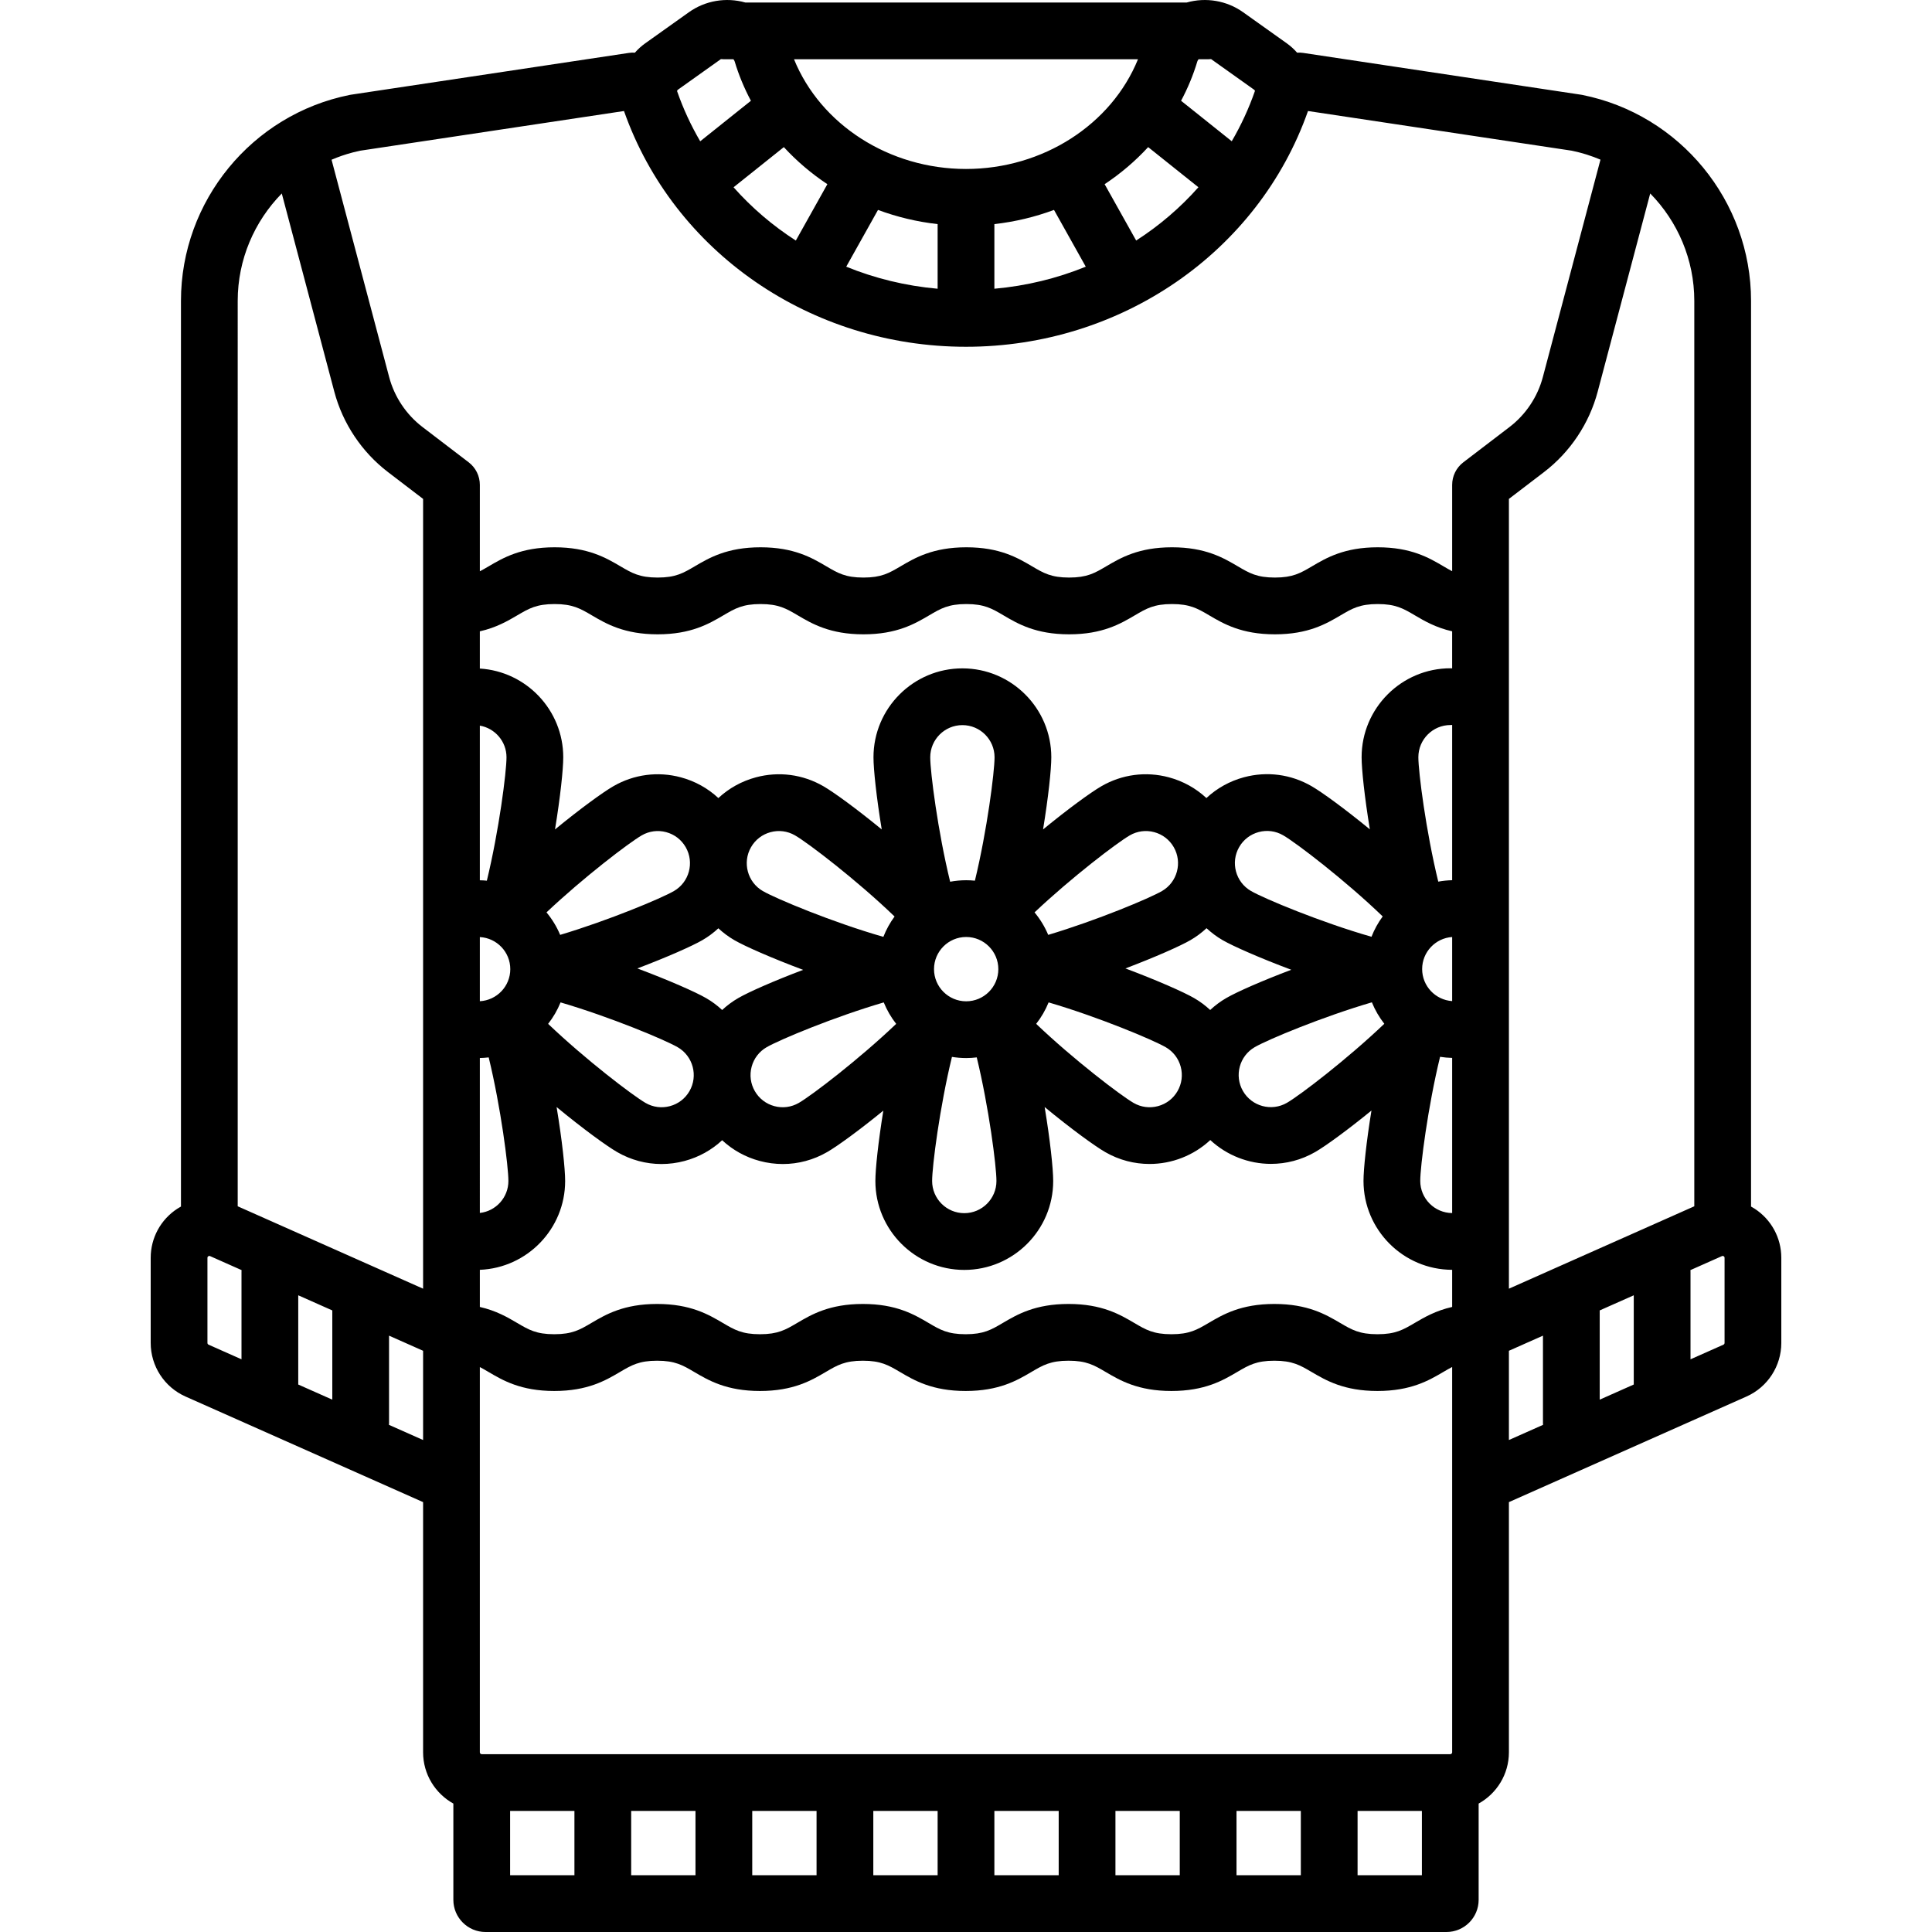
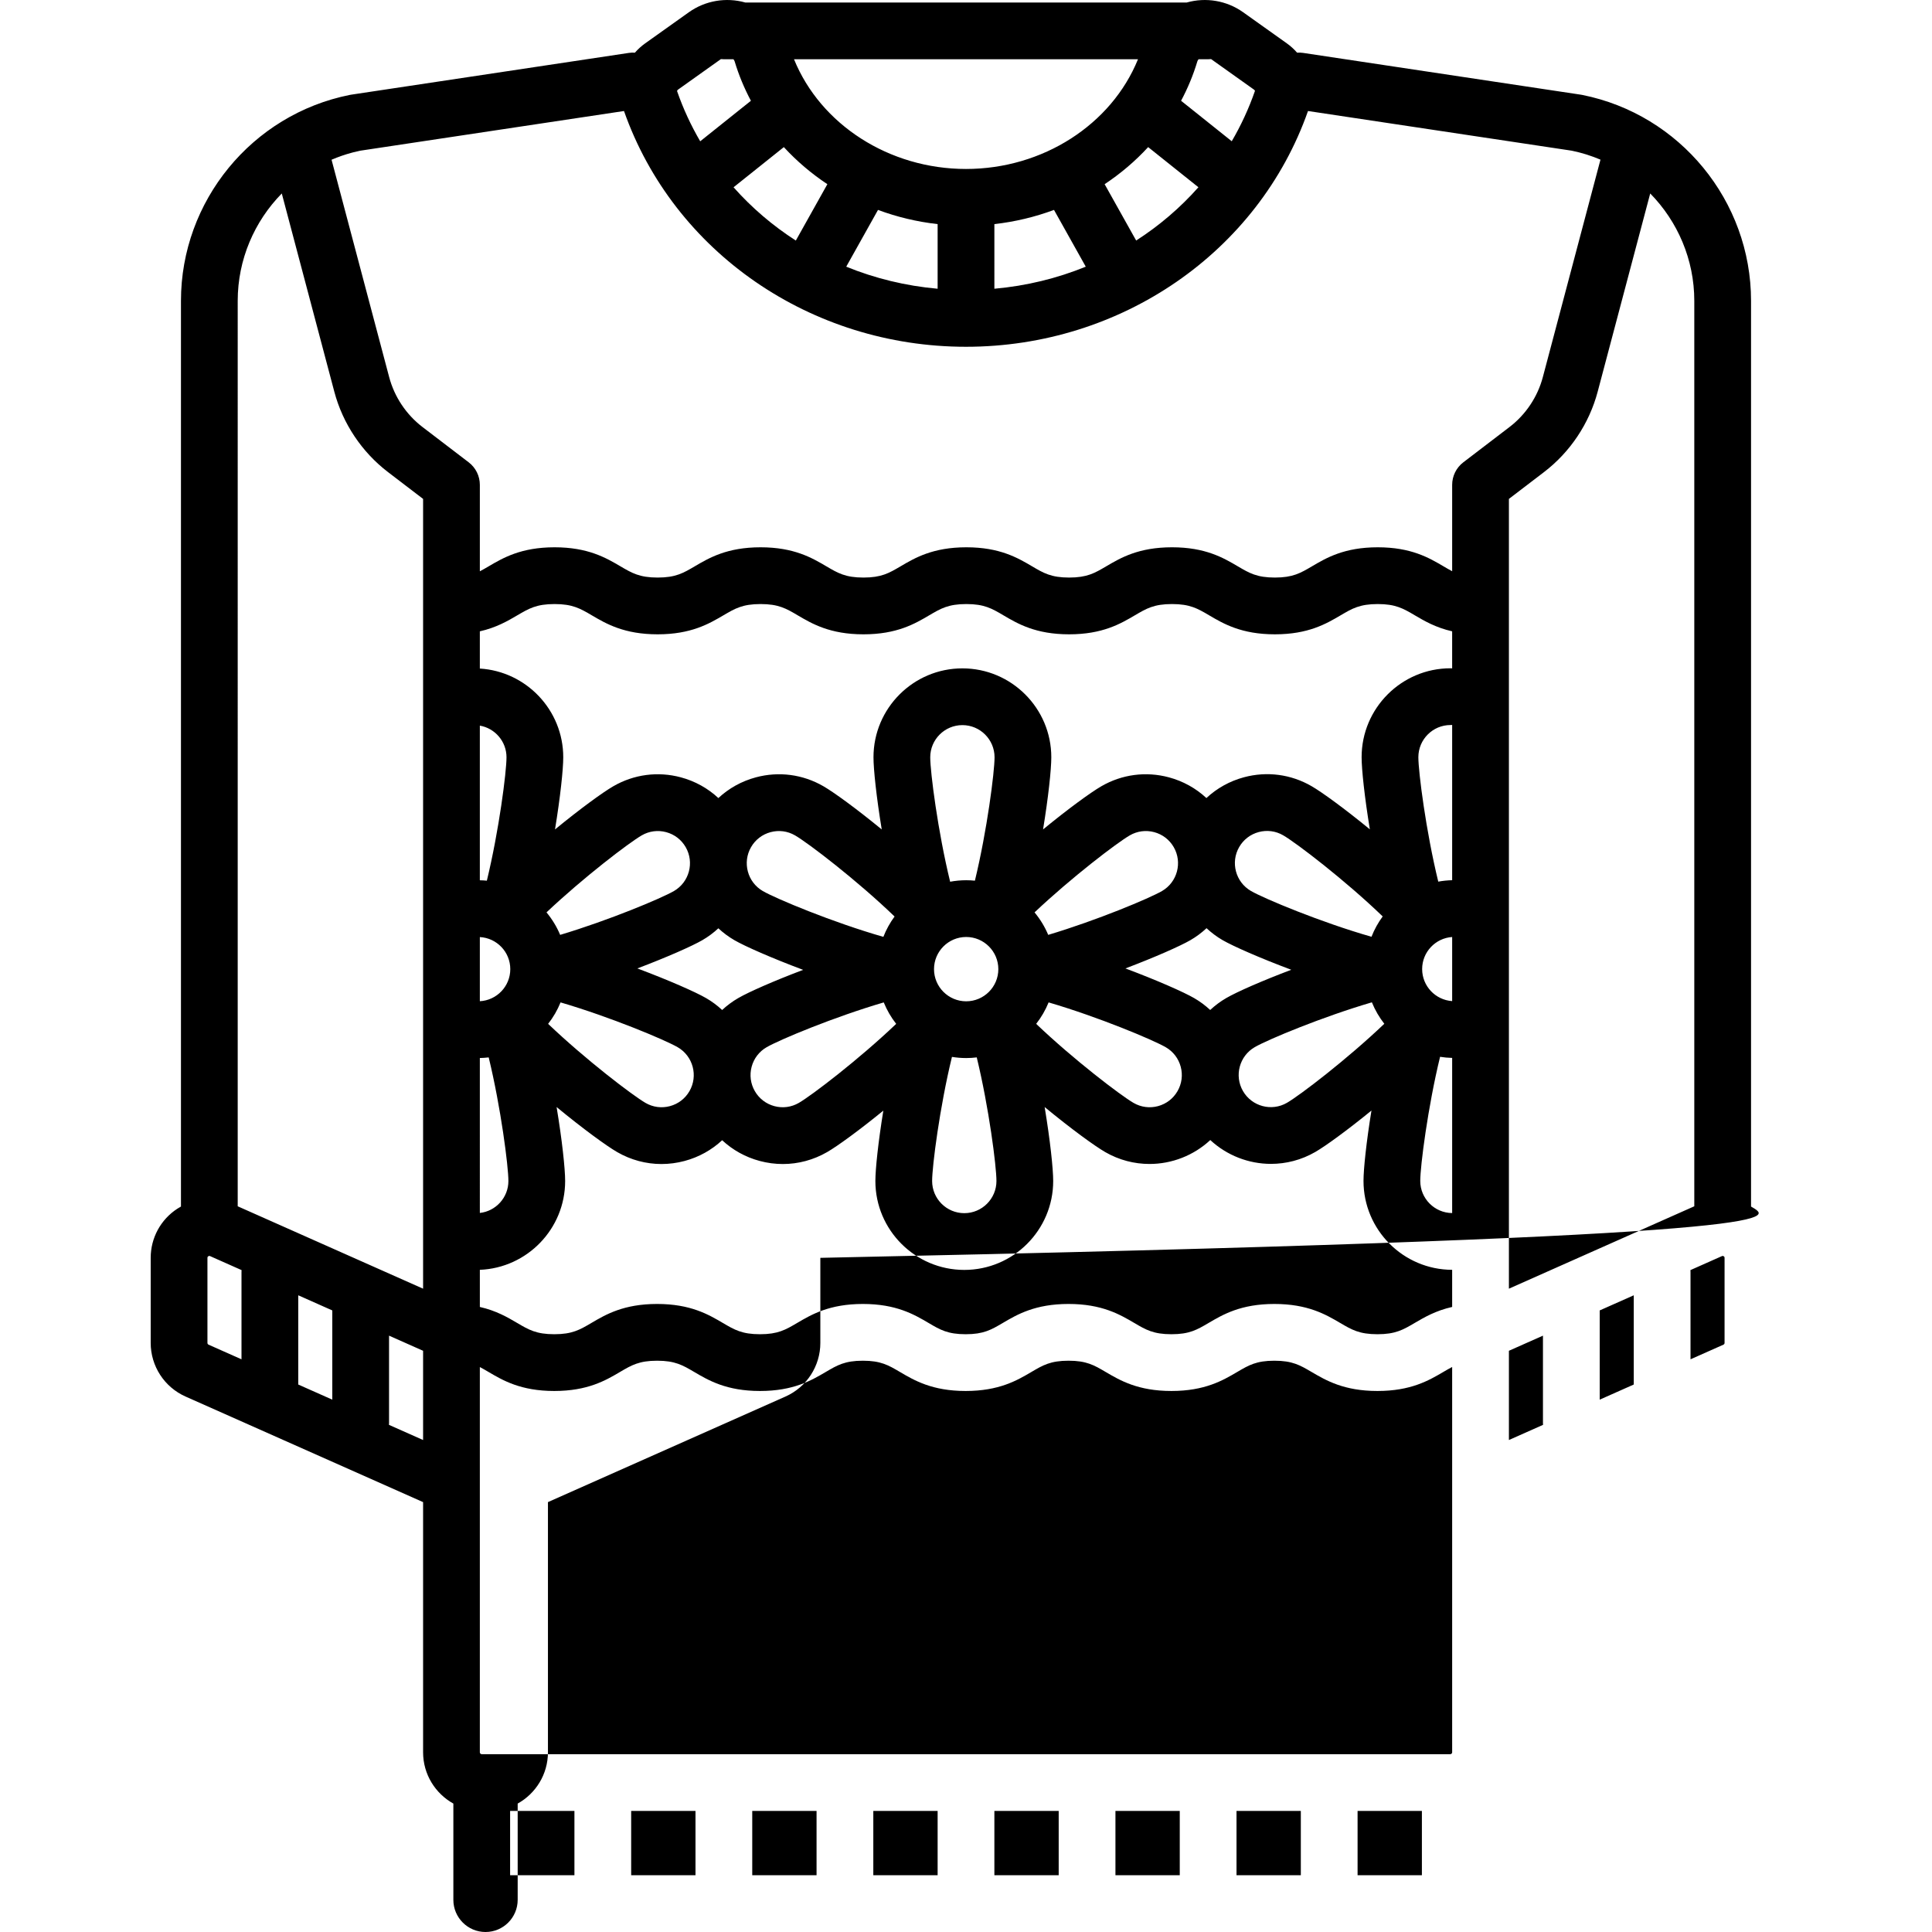
<svg xmlns="http://www.w3.org/2000/svg" fill="#000000" height="800px" width="800px" version="1.1" id="Capa_1" viewBox="0 0 510.661 510.661" xml:space="preserve">
-   <path d="M463.777,319.475c-0.31-0.201-0.626-0.388-0.946-0.565V79.512c0-26.364-18.763-49.251-44.615-54.422  c-0.118-0.023-0.236-0.044-0.355-0.062l-73.408-11.043c-0.544-0.082-1.082-0.099-1.609-0.064c-0.793-0.909-1.697-1.739-2.71-2.46  l-11.566-8.234c-4.315-3.072-9.818-4.001-14.899-2.564H196.992c-5.081-1.438-10.585-0.507-14.898,2.564l-11.567,8.235  c-1.012,0.72-1.914,1.549-2.707,2.457c-0.525-0.034-1.062-0.016-1.603,0.066L92.801,25.027c-0.118,0.018-0.236,0.038-0.352,0.062  c-0.001,0-0.002,0-0.003,0C66.594,30.26,47.831,53.148,47.831,79.512V318.91c-0.32,0.177-0.636,0.364-0.946,0.565  c-4.417,2.871-7.054,7.729-7.054,12.997v22.491c0,6.12,3.613,11.68,9.205,14.164l62.795,27.909v66.126  c0,5.827,3.235,10.908,8,13.555v25.445c0,4.687,3.813,8.5,8.5,8.5h254c4.687,0,8.5-3.813,8.5-8.5v-25.445  c4.765-2.647,8-7.728,8-13.555v-66.126l62.794-27.909c5.592-2.485,9.206-8.044,9.206-14.165v-22.491  C470.831,327.204,468.194,322.345,463.777,319.475z M447.831,79.512v239.331l-49,21.778V131.869l9.267-7.081  c6.925-5.291,11.968-12.844,14.199-21.268l13.884-52.384C443.428,58.519,447.831,68.606,447.831,79.512z M431.831,342.368v23.585  l-9,4v-23.585L431.831,342.368z M183.831,478.661v17h-17v-17H183.831z M198.831,478.661h17v17h-17V478.661z M230.831,478.661h17v17  h-17V478.661z M262.831,478.661h17v17h-17V478.661z M294.831,478.661h17v17h-17V478.661z M326.831,478.661h17v17h-17V478.661z   M127.331,463.661c-0.276,0-0.5-0.224-0.5-0.5v-71v-30.824c0.734,0.379,1.47,0.811,2.279,1.287  c3.811,2.244,8.554,5.037,17.391,5.037c8.839,0,13.583-2.792,17.396-5.037c3.032-1.785,5.035-2.963,9.788-2.963  c4.756,0,6.761,1.179,9.794,2.964c3.813,2.244,8.559,5.036,17.4,5.036s13.587-2.792,17.401-5.036  c3.034-1.785,5.038-2.964,9.794-2.964c4.747,0,6.747,1.179,9.776,2.962c3.81,2.244,8.552,5.038,17.388,5.038  c8.841,0,13.587-2.792,17.4-5.036c3.034-1.785,5.038-2.964,9.794-2.964c4.757,0,6.761,1.179,9.796,2.964  c3.813,2.244,8.56,5.036,17.402,5.036c8.843,0,13.59-2.792,17.404-5.035c3.036-1.785,5.041-2.965,9.8-2.965  c4.773,0,6.783,1.181,9.826,2.967c3.819,2.242,8.571,5.033,17.422,5.033c8.851,0,13.603-2.791,17.421-5.033  c0.827-0.485,1.577-0.924,2.327-1.308v30.841v71c0,0.276-0.224,0.5-0.5,0.5H127.331z M93.12,40.328  c0.082-0.021,0.164-0.045,0.246-0.066c0.483-0.124,0.97-0.233,1.457-0.338c0.148-0.032,0.294-0.069,0.443-0.099l69.667-10.481  c13.13,37.291,49.392,62.316,90.398,62.316c41.006,0,77.269-25.025,90.398-62.316l69.665,10.48c0.174,0.035,0.345,0.078,0.519,0.116  c0.447,0.097,0.893,0.196,1.336,0.309c0.164,0.042,0.326,0.089,0.489,0.132c0.486,0.13,0.97,0.265,1.45,0.413  c0.089,0.027,0.176,0.056,0.265,0.084c1.21,0.384,2.405,0.822,3.58,1.322l-15.234,57.478c-1.384,5.225-4.512,9.909-8.807,13.19  l-12.214,9.333c-1.857,1.419-2.946,3.623-2.946,5.959v22.824c-0.734-0.379-1.47-0.811-2.279-1.287  c-3.811-2.244-8.554-5.037-17.391-5.037c-8.839,0-13.583,2.792-17.396,5.037c-3.032,1.785-5.035,2.963-9.788,2.963  c-4.756,0-6.761-1.179-9.794-2.964c-3.813-2.244-8.559-5.036-17.4-5.036s-13.587,2.792-17.401,5.036  c-3.034,1.785-5.038,2.964-9.794,2.964c-4.747,0-6.747-1.179-9.776-2.962c-3.81-2.244-8.552-5.038-17.388-5.038  c-8.841,0-13.587,2.792-17.4,5.036c-3.034,1.785-5.038,2.964-9.794,2.964c-4.757,0-6.761-1.179-9.796-2.964  c-3.813-2.244-8.56-5.036-17.402-5.036c-8.843,0-13.59,2.792-17.404,5.035c-3.036,1.785-5.041,2.965-9.8,2.965  c-4.773,0-6.783-1.181-9.826-2.967c-3.819-2.242-8.571-5.033-17.422-5.033c-8.851,0-13.603,2.791-17.421,5.033  c-0.827,0.485-1.577,0.924-2.327,1.308v-22.841c0-2.337-1.089-4.541-2.946-5.959l-12.214-9.333  c-4.294-3.282-7.422-7.966-8.807-13.191L87.636,42.221C89.431,41.449,91.262,40.82,93.12,40.328z M247.831,59.235v17.083  c-8.454-0.748-16.584-2.743-24.157-5.828l8.396-15.004C237.076,57.345,242.365,58.622,247.831,59.235z M262.831,59.235  c5.465-0.614,10.754-1.89,15.76-3.75l8.396,15.003c-7.572,3.086-15.703,5.082-24.156,5.83V59.235z M300.308,63.577l-8.334-14.893  c4.237-2.811,8.103-6.103,11.505-9.801l13.282,10.611C311.966,54.907,306.427,59.643,300.308,63.577z M255.331,44.661  c-20.331,0-38.453-11.746-45.46-29h90.919C293.783,32.915,275.662,44.661,255.331,44.661z M218.687,48.684l-8.336,14.897  c-6.123-3.934-11.664-8.669-16.46-14.08l13.291-10.618C210.584,42.582,214.451,45.873,218.687,48.684z M324.15,263.787  c-1.575,0.909-2.999,1.979-4.275,3.169c-1.27-1.181-2.686-2.243-4.25-3.146c-2.78-1.605-9.822-4.714-18.157-7.837  c7.894-2.994,14.488-5.919,17.157-7.46c1.578-0.911,3.004-1.983,4.282-3.176c1.283,1.188,2.692,2.257,4.243,3.153  c2.78,1.605,9.821,4.713,18.154,7.836C333.55,259.259,326.985,262.15,324.15,263.787z M195.13,263.81  c-1.565,0.904-2.982,1.966-4.253,3.148c-1.271-1.182-2.687-2.245-4.253-3.148c-2.78-1.605-9.822-4.714-18.157-7.837  c7.894-2.994,14.489-5.919,17.156-7.46c1.565-0.904,2.982-1.966,4.253-3.148c1.271,1.182,2.687,2.245,4.253,3.148  c2.78,1.605,9.821,4.713,18.155,7.836C204.53,259.282,197.965,262.173,195.13,263.81z M126.831,247.684  c4.476,0.238,8.047,3.943,8.047,8.477s-3.571,8.239-8.047,8.477V247.684z M144.449,241.157c9.725-9.191,21.791-18.404,25.176-20.358  c1.967-1.136,4.257-1.437,6.45-0.849c2.193,0.587,4.026,1.994,5.161,3.96c2.343,4.059,0.948,9.268-3.111,11.611  c-3.334,1.925-17.181,7.729-30.065,11.581C147.152,244.939,145.929,242.937,144.449,241.157z M128.685,232.776  c-0.611-0.06-1.231-0.091-1.855-0.103v-40.878c3.996,0.693,7.047,4.176,7.047,8.366  C133.877,204.043,131.901,219.506,128.685,232.776z M126.831,279.65c0.791-0.015,1.571-0.069,2.341-0.16  c3.224,13.283,5.206,28.786,5.206,32.672c0,4.365-3.307,7.967-7.547,8.443V279.65z M148.165,264.952  c13.13,3.845,27.549,9.878,30.96,11.847c4.059,2.344,5.455,7.553,3.112,11.611c-1.135,1.966-2.968,3.373-5.162,3.96  c-2.194,0.588-4.483,0.287-6.45-0.849c-3.358-1.939-15.845-11.447-25.746-20.898C146.223,268.908,147.335,267.003,148.165,264.952z   M246.877,256.161c0-4.687,3.813-8.5,8.5-8.5c4.687,0,8.5,3.813,8.5,8.5s-3.813,8.5-8.5,8.5  C250.69,264.661,246.877,260.848,246.877,256.161z M273.449,241.157c9.725-9.19,21.791-18.403,25.176-20.358  c1.967-1.136,4.258-1.437,6.45-0.849c2.193,0.587,4.026,1.994,5.162,3.96c2.343,4.059,0.947,9.268-3.111,11.612  c-3.334,1.925-17.182,7.729-30.065,11.581C276.152,244.939,274.929,242.938,273.449,241.157z M257.686,232.776  c-0.76-0.074-1.529-0.115-2.308-0.115c-1.448,0-2.864,0.139-4.24,0.391c-3.255-13.331-5.26-28.983-5.26-32.891  c0-4.687,3.813-8.5,8.5-8.5c4.687,0,8.5,3.813,8.5,8.5C262.877,204.042,260.902,219.506,257.686,232.776z M233.488,247.628  c-13.364-3.828-28.369-10.092-31.858-12.106c-4.059-2.344-5.455-7.553-3.111-11.611c1.135-1.966,2.968-3.373,5.162-3.96  c2.193-0.588,4.483-0.287,6.45,0.849c3.522,2.034,16.424,11.91,26.322,21.451C235.241,243.894,234.242,245.7,233.488,247.628z   M198.67,281.961c0.587-2.193,1.994-4.026,3.96-5.162c3.511-2.027,17.948-8.034,30.96-11.846c0.83,2.05,1.941,3.955,3.286,5.671  c-9.817,9.367-22.295,18.906-25.746,20.898c-1.967,1.135-4.256,1.437-6.45,0.849c-2.193-0.587-4.026-1.994-5.161-3.96  S198.082,284.154,198.67,281.961z M251.616,279.356c1.225,0.198,2.481,0.305,3.761,0.305c0.946,0,1.877-0.063,2.794-0.172  c3.224,13.283,5.206,28.786,5.206,32.672c0,4.687-3.813,8.5-8.5,8.5c-4.687,0-8.5-3.813-8.5-8.5  C246.377,308.261,248.373,292.668,251.616,279.356z M277.165,264.952c13.131,3.845,27.549,9.878,30.96,11.847  c1.966,1.135,3.373,2.968,3.96,5.162c0.588,2.193,0.286,4.483-0.849,6.45s-2.968,3.373-5.162,3.96  c-2.192,0.588-4.483,0.286-6.45-0.849c-3.358-1.939-15.845-11.447-25.746-20.898C275.223,268.908,276.335,267.003,277.165,264.952z   M375.898,256.138c0-4.495,3.51-8.177,7.933-8.471v16.942C379.408,264.315,375.898,260.634,375.898,256.138z M383.831,232.653  c-1.251,0.03-2.478,0.157-3.674,0.376c-3.255-13.331-5.26-28.983-5.26-32.891c0-4.687,3.813-8.5,8.5-8.5  c0.146,0,0.289-0.014,0.433-0.022V232.653z M362.508,247.605c-13.363-3.827-28.368-10.091-31.858-12.106  c-4.059-2.344-5.455-7.552-3.111-11.612c1.135-1.966,2.968-3.373,5.161-3.96c2.193-0.588,4.484-0.287,6.45,0.849  c3.522,2.034,16.424,11.911,26.322,21.451C364.261,243.871,363.263,245.677,362.508,247.605z M331.65,276.777  c3.511-2.027,17.949-8.034,30.961-11.846c0.83,2.05,1.941,3.955,3.286,5.671c-9.818,9.367-22.296,18.905-25.746,20.897  c-4.059,2.344-9.267,0.948-11.611-3.111C326.196,284.329,327.591,279.121,331.65,276.777z M380.636,279.333  c1.043,0.169,2.11,0.265,3.194,0.29v41.011c-4.656-0.036-8.433-3.832-8.433-8.497C375.397,308.238,377.393,292.645,380.636,279.333z   M383.831,176.66c-0.144-0.008-0.287-0.022-0.433-0.022c-12.958,0-23.5,10.542-23.5,23.5c0,3.198,0.778,10.549,2.18,19.074  c-6.641-5.445-12.609-9.798-15.427-11.425c-5.436-3.139-11.769-3.973-17.833-2.348c-3.777,1.012-7.166,2.903-9.944,5.499  c-2.774-2.583-6.152-4.467-9.917-5.476c-6.062-1.625-12.396-0.791-17.832,2.348c-2.816,1.626-8.785,5.979-15.427,11.425  c1.402-8.525,2.18-15.875,2.18-19.074c0-12.958-10.542-23.5-23.5-23.5c-12.958,0-23.5,10.542-23.5,23.5  c0,3.198,0.778,10.549,2.18,19.074c-6.641-5.445-12.609-9.798-15.428-11.425c-5.436-3.139-11.768-3.972-17.832-2.348  c-3.766,1.009-7.146,2.894-9.92,5.479c-2.774-2.585-6.154-4.47-9.92-5.479c-6.064-1.625-12.396-0.791-17.833,2.348  c-2.816,1.626-8.785,5.979-15.427,11.425c1.402-8.524,2.18-15.875,2.18-19.073c0-12.47-9.764-22.697-22.047-23.451v-9.838  c4.365-0.989,7.358-2.739,9.922-4.244c3.043-1.787,5.053-2.967,9.826-2.967s6.784,1.181,9.827,2.967  c3.818,2.242,8.57,5.033,17.421,5.033c8.843,0,13.59-2.792,17.405-5.035c3.036-1.786,5.041-2.965,9.8-2.965  c4.757,0,6.762,1.179,9.796,2.964c3.813,2.244,8.56,5.036,17.401,5.036c8.841,0,13.587-2.792,17.4-5.036  c3.034-1.785,5.038-2.964,9.794-2.964c4.746,0,6.747,1.178,9.775,2.962c3.811,2.244,8.553,5.038,17.389,5.038  c8.841,0,13.587-2.792,17.4-5.036c3.034-1.785,5.038-2.964,9.794-2.964c4.756,0,6.76,1.179,9.794,2.964  c3.813,2.243,8.56,5.036,17.401,5.036c8.839,0,13.584-2.792,17.396-5.037c3.032-1.785,5.035-2.963,9.787-2.963  c4.748,0,6.75,1.179,9.779,2.963c2.557,1.506,5.54,3.254,9.891,4.245V176.66z M126.831,335.637  c12.517-0.502,22.547-10.837,22.547-23.476c0-3.258-0.808-10.825-2.26-19.552c6.919,5.704,13.168,10.264,16.007,11.904  c3.622,2.091,7.64,3.159,11.712,3.159c2.041,0,4.096-0.269,6.121-0.811c3.766-1.009,7.146-2.894,9.92-5.479  c2.774,2.584,6.154,4.47,9.92,5.479c2.025,0.542,4.079,0.811,6.121,0.811c4.072,0,8.091-1.068,11.712-3.159  c2.734-1.578,8.441-5.728,14.85-10.953c-1.353,8.323-2.103,15.462-2.103,18.601c0,12.958,10.542,23.5,23.5,23.5  c12.958,0,23.5-10.542,23.5-23.5c0-3.258-0.808-10.825-2.26-19.552c6.919,5.704,13.168,10.264,16.008,11.904  c3.692,2.131,7.726,3.144,11.71,3.144c5.896,0,11.673-2.228,16.065-6.321c4.389,4.078,10.154,6.298,16.04,6.298  c3.984,0,8.02-1.013,11.71-3.144c2.734-1.579,8.441-5.728,14.85-10.953c-1.353,8.322-2.103,15.462-2.103,18.601  c0,12.936,10.506,23.462,23.433,23.498v9.813c-4.365,0.989-7.358,2.739-9.922,4.244c-3.043,1.787-5.053,2.967-9.826,2.967  s-6.784-1.181-9.827-2.967c-3.818-2.242-8.57-5.033-17.421-5.033c-8.843,0-13.59,2.792-17.405,5.035  c-3.036,1.786-5.041,2.965-9.8,2.965c-4.757,0-6.762-1.179-9.796-2.964c-3.813-2.244-8.56-5.036-17.401-5.036  c-8.841,0-13.587,2.792-17.4,5.036c-3.034,1.785-5.038,2.964-9.794,2.964c-4.746,0-6.747-1.178-9.775-2.962  c-3.811-2.244-8.553-5.038-17.389-5.038c-8.841,0-13.587,2.792-17.4,5.036c-3.034,1.785-5.038,2.964-9.794,2.964  c-4.756,0-6.76-1.179-9.794-2.964c-3.813-2.243-8.56-5.036-17.401-5.036c-8.839,0-13.584,2.792-17.396,5.037  c-3.032,1.785-5.035,2.963-9.787,2.963c-4.748,0-6.75-1.179-9.779-2.963c-2.557-1.506-5.54-3.255-9.891-4.245V335.637z   M331.434,23.679c0.195,0.14,0.262,0.317,0.28,0.326c-1.623,4.686-3.694,9.136-6.141,13.329L312.18,26.635  c1.752-3.29,3.204-6.757,4.293-10.387c0.068-0.227,0.185-0.418,0.334-0.587h2.523c0.265,0,0.526-0.014,0.783-0.041L331.434,23.679z   M179.227,23.68l11.321-8.06c0.257,0.027,0.518,0.041,0.783,0.041h2.523c0.149,0.169,0.267,0.36,0.334,0.587  c1.088,3.63,2.541,7.097,4.293,10.387l-13.403,10.708c-2.438-4.177-4.502-8.61-6.119-13.275  C178.961,24.015,179.032,23.818,179.227,23.68z M74.48,51.137l13.883,52.384c2.232,8.424,7.275,15.977,14.2,21.267l9.268,7.082  v208.751l-49-21.778V79.512C62.831,68.606,67.233,58.519,74.48,51.137z M87.831,346.368v23.585l-9-4v-23.585L87.831,346.368z   M54.831,354.962v-22.491c0-0.095,0-0.271,0.228-0.419c0.104-0.068,0.194-0.089,0.27-0.089c0.089,0,0.158,0.03,0.206,0.051  l8.32,3.698c-0.009,0.15-0.023,0.298-0.023,0.449v23.126l-8.704-3.868C54.947,355.338,54.831,355.159,54.831,354.962z   M102.808,376.61c0.009-0.149,0.023-0.298,0.023-0.449v-23.126l9,4v23.585L102.808,376.61z M134.831,478.661h17v17h-17V478.661z   M375.831,495.661h-17v-17h17V495.661z M398.831,357.035l9-4v23.126c0,0.152,0.014,0.3,0.023,0.449l-9.023,4.01V357.035z   M455.831,354.962c0,0.197-0.116,0.376-0.297,0.457l-8.703,3.868v-23.126c0-0.152-0.014-0.3-0.023-0.449l8.32-3.698  c0.086-0.039,0.249-0.11,0.476,0.038c0.228,0.148,0.228,0.324,0.228,0.419V354.962z" />
+   <path d="M463.777,319.475c-0.31-0.201-0.626-0.388-0.946-0.565V79.512c0-26.364-18.763-49.251-44.615-54.422  c-0.118-0.023-0.236-0.044-0.355-0.062l-73.408-11.043c-0.544-0.082-1.082-0.099-1.609-0.064c-0.793-0.909-1.697-1.739-2.71-2.46  l-11.566-8.234c-4.315-3.072-9.818-4.001-14.899-2.564H196.992c-5.081-1.438-10.585-0.507-14.898,2.564l-11.567,8.235  c-1.012,0.72-1.914,1.549-2.707,2.457c-0.525-0.034-1.062-0.016-1.603,0.066L92.801,25.027c-0.118,0.018-0.236,0.038-0.352,0.062  c-0.001,0-0.002,0-0.003,0C66.594,30.26,47.831,53.148,47.831,79.512V318.91c-0.32,0.177-0.636,0.364-0.946,0.565  c-4.417,2.871-7.054,7.729-7.054,12.997v22.491c0,6.12,3.613,11.68,9.205,14.164l62.795,27.909v66.126  c0,5.827,3.235,10.908,8,13.555v25.445c0,4.687,3.813,8.5,8.5,8.5c4.687,0,8.5-3.813,8.5-8.5v-25.445  c4.765-2.647,8-7.728,8-13.555v-66.126l62.794-27.909c5.592-2.485,9.206-8.044,9.206-14.165v-22.491  C470.831,327.204,468.194,322.345,463.777,319.475z M447.831,79.512v239.331l-49,21.778V131.869l9.267-7.081  c6.925-5.291,11.968-12.844,14.199-21.268l13.884-52.384C443.428,58.519,447.831,68.606,447.831,79.512z M431.831,342.368v23.585  l-9,4v-23.585L431.831,342.368z M183.831,478.661v17h-17v-17H183.831z M198.831,478.661h17v17h-17V478.661z M230.831,478.661h17v17  h-17V478.661z M262.831,478.661h17v17h-17V478.661z M294.831,478.661h17v17h-17V478.661z M326.831,478.661h17v17h-17V478.661z   M127.331,463.661c-0.276,0-0.5-0.224-0.5-0.5v-71v-30.824c0.734,0.379,1.47,0.811,2.279,1.287  c3.811,2.244,8.554,5.037,17.391,5.037c8.839,0,13.583-2.792,17.396-5.037c3.032-1.785,5.035-2.963,9.788-2.963  c4.756,0,6.761,1.179,9.794,2.964c3.813,2.244,8.559,5.036,17.4,5.036s13.587-2.792,17.401-5.036  c3.034-1.785,5.038-2.964,9.794-2.964c4.747,0,6.747,1.179,9.776,2.962c3.81,2.244,8.552,5.038,17.388,5.038  c8.841,0,13.587-2.792,17.4-5.036c3.034-1.785,5.038-2.964,9.794-2.964c4.757,0,6.761,1.179,9.796,2.964  c3.813,2.244,8.56,5.036,17.402,5.036c8.843,0,13.59-2.792,17.404-5.035c3.036-1.785,5.041-2.965,9.8-2.965  c4.773,0,6.783,1.181,9.826,2.967c3.819,2.242,8.571,5.033,17.422,5.033c8.851,0,13.603-2.791,17.421-5.033  c0.827-0.485,1.577-0.924,2.327-1.308v30.841v71c0,0.276-0.224,0.5-0.5,0.5H127.331z M93.12,40.328  c0.082-0.021,0.164-0.045,0.246-0.066c0.483-0.124,0.97-0.233,1.457-0.338c0.148-0.032,0.294-0.069,0.443-0.099l69.667-10.481  c13.13,37.291,49.392,62.316,90.398,62.316c41.006,0,77.269-25.025,90.398-62.316l69.665,10.48c0.174,0.035,0.345,0.078,0.519,0.116  c0.447,0.097,0.893,0.196,1.336,0.309c0.164,0.042,0.326,0.089,0.489,0.132c0.486,0.13,0.97,0.265,1.45,0.413  c0.089,0.027,0.176,0.056,0.265,0.084c1.21,0.384,2.405,0.822,3.58,1.322l-15.234,57.478c-1.384,5.225-4.512,9.909-8.807,13.19  l-12.214,9.333c-1.857,1.419-2.946,3.623-2.946,5.959v22.824c-0.734-0.379-1.47-0.811-2.279-1.287  c-3.811-2.244-8.554-5.037-17.391-5.037c-8.839,0-13.583,2.792-17.396,5.037c-3.032,1.785-5.035,2.963-9.788,2.963  c-4.756,0-6.761-1.179-9.794-2.964c-3.813-2.244-8.559-5.036-17.4-5.036s-13.587,2.792-17.401,5.036  c-3.034,1.785-5.038,2.964-9.794,2.964c-4.747,0-6.747-1.179-9.776-2.962c-3.81-2.244-8.552-5.038-17.388-5.038  c-8.841,0-13.587,2.792-17.4,5.036c-3.034,1.785-5.038,2.964-9.794,2.964c-4.757,0-6.761-1.179-9.796-2.964  c-3.813-2.244-8.56-5.036-17.402-5.036c-8.843,0-13.59,2.792-17.404,5.035c-3.036,1.785-5.041,2.965-9.8,2.965  c-4.773,0-6.783-1.181-9.826-2.967c-3.819-2.242-8.571-5.033-17.422-5.033c-8.851,0-13.603,2.791-17.421,5.033  c-0.827,0.485-1.577,0.924-2.327,1.308v-22.841c0-2.337-1.089-4.541-2.946-5.959l-12.214-9.333  c-4.294-3.282-7.422-7.966-8.807-13.191L87.636,42.221C89.431,41.449,91.262,40.82,93.12,40.328z M247.831,59.235v17.083  c-8.454-0.748-16.584-2.743-24.157-5.828l8.396-15.004C237.076,57.345,242.365,58.622,247.831,59.235z M262.831,59.235  c5.465-0.614,10.754-1.89,15.76-3.75l8.396,15.003c-7.572,3.086-15.703,5.082-24.156,5.83V59.235z M300.308,63.577l-8.334-14.893  c4.237-2.811,8.103-6.103,11.505-9.801l13.282,10.611C311.966,54.907,306.427,59.643,300.308,63.577z M255.331,44.661  c-20.331,0-38.453-11.746-45.46-29h90.919C293.783,32.915,275.662,44.661,255.331,44.661z M218.687,48.684l-8.336,14.897  c-6.123-3.934-11.664-8.669-16.46-14.08l13.291-10.618C210.584,42.582,214.451,45.873,218.687,48.684z M324.15,263.787  c-1.575,0.909-2.999,1.979-4.275,3.169c-1.27-1.181-2.686-2.243-4.25-3.146c-2.78-1.605-9.822-4.714-18.157-7.837  c7.894-2.994,14.488-5.919,17.157-7.46c1.578-0.911,3.004-1.983,4.282-3.176c1.283,1.188,2.692,2.257,4.243,3.153  c2.78,1.605,9.821,4.713,18.154,7.836C333.55,259.259,326.985,262.15,324.15,263.787z M195.13,263.81  c-1.565,0.904-2.982,1.966-4.253,3.148c-1.271-1.182-2.687-2.245-4.253-3.148c-2.78-1.605-9.822-4.714-18.157-7.837  c7.894-2.994,14.489-5.919,17.156-7.46c1.565-0.904,2.982-1.966,4.253-3.148c1.271,1.182,2.687,2.245,4.253,3.148  c2.78,1.605,9.821,4.713,18.155,7.836C204.53,259.282,197.965,262.173,195.13,263.81z M126.831,247.684  c4.476,0.238,8.047,3.943,8.047,8.477s-3.571,8.239-8.047,8.477V247.684z M144.449,241.157c9.725-9.191,21.791-18.404,25.176-20.358  c1.967-1.136,4.257-1.437,6.45-0.849c2.193,0.587,4.026,1.994,5.161,3.96c2.343,4.059,0.948,9.268-3.111,11.611  c-3.334,1.925-17.181,7.729-30.065,11.581C147.152,244.939,145.929,242.937,144.449,241.157z M128.685,232.776  c-0.611-0.06-1.231-0.091-1.855-0.103v-40.878c3.996,0.693,7.047,4.176,7.047,8.366  C133.877,204.043,131.901,219.506,128.685,232.776z M126.831,279.65c0.791-0.015,1.571-0.069,2.341-0.16  c3.224,13.283,5.206,28.786,5.206,32.672c0,4.365-3.307,7.967-7.547,8.443V279.65z M148.165,264.952  c13.13,3.845,27.549,9.878,30.96,11.847c4.059,2.344,5.455,7.553,3.112,11.611c-1.135,1.966-2.968,3.373-5.162,3.96  c-2.194,0.588-4.483,0.287-6.45-0.849c-3.358-1.939-15.845-11.447-25.746-20.898C146.223,268.908,147.335,267.003,148.165,264.952z   M246.877,256.161c0-4.687,3.813-8.5,8.5-8.5c4.687,0,8.5,3.813,8.5,8.5s-3.813,8.5-8.5,8.5  C250.69,264.661,246.877,260.848,246.877,256.161z M273.449,241.157c9.725-9.19,21.791-18.403,25.176-20.358  c1.967-1.136,4.258-1.437,6.45-0.849c2.193,0.587,4.026,1.994,5.162,3.96c2.343,4.059,0.947,9.268-3.111,11.612  c-3.334,1.925-17.182,7.729-30.065,11.581C276.152,244.939,274.929,242.938,273.449,241.157z M257.686,232.776  c-0.76-0.074-1.529-0.115-2.308-0.115c-1.448,0-2.864,0.139-4.24,0.391c-3.255-13.331-5.26-28.983-5.26-32.891  c0-4.687,3.813-8.5,8.5-8.5c4.687,0,8.5,3.813,8.5,8.5C262.877,204.042,260.902,219.506,257.686,232.776z M233.488,247.628  c-13.364-3.828-28.369-10.092-31.858-12.106c-4.059-2.344-5.455-7.553-3.111-11.611c1.135-1.966,2.968-3.373,5.162-3.96  c2.193-0.588,4.483-0.287,6.45,0.849c3.522,2.034,16.424,11.91,26.322,21.451C235.241,243.894,234.242,245.7,233.488,247.628z   M198.67,281.961c0.587-2.193,1.994-4.026,3.96-5.162c3.511-2.027,17.948-8.034,30.96-11.846c0.83,2.05,1.941,3.955,3.286,5.671  c-9.817,9.367-22.295,18.906-25.746,20.898c-1.967,1.135-4.256,1.437-6.45,0.849c-2.193-0.587-4.026-1.994-5.161-3.96  S198.082,284.154,198.67,281.961z M251.616,279.356c1.225,0.198,2.481,0.305,3.761,0.305c0.946,0,1.877-0.063,2.794-0.172  c3.224,13.283,5.206,28.786,5.206,32.672c0,4.687-3.813,8.5-8.5,8.5c-4.687,0-8.5-3.813-8.5-8.5  C246.377,308.261,248.373,292.668,251.616,279.356z M277.165,264.952c13.131,3.845,27.549,9.878,30.96,11.847  c1.966,1.135,3.373,2.968,3.96,5.162c0.588,2.193,0.286,4.483-0.849,6.45s-2.968,3.373-5.162,3.96  c-2.192,0.588-4.483,0.286-6.45-0.849c-3.358-1.939-15.845-11.447-25.746-20.898C275.223,268.908,276.335,267.003,277.165,264.952z   M375.898,256.138c0-4.495,3.51-8.177,7.933-8.471v16.942C379.408,264.315,375.898,260.634,375.898,256.138z M383.831,232.653  c-1.251,0.03-2.478,0.157-3.674,0.376c-3.255-13.331-5.26-28.983-5.26-32.891c0-4.687,3.813-8.5,8.5-8.5  c0.146,0,0.289-0.014,0.433-0.022V232.653z M362.508,247.605c-13.363-3.827-28.368-10.091-31.858-12.106  c-4.059-2.344-5.455-7.552-3.111-11.612c1.135-1.966,2.968-3.373,5.161-3.96c2.193-0.588,4.484-0.287,6.45,0.849  c3.522,2.034,16.424,11.911,26.322,21.451C364.261,243.871,363.263,245.677,362.508,247.605z M331.65,276.777  c3.511-2.027,17.949-8.034,30.961-11.846c0.83,2.05,1.941,3.955,3.286,5.671c-9.818,9.367-22.296,18.905-25.746,20.897  c-4.059,2.344-9.267,0.948-11.611-3.111C326.196,284.329,327.591,279.121,331.65,276.777z M380.636,279.333  c1.043,0.169,2.11,0.265,3.194,0.29v41.011c-4.656-0.036-8.433-3.832-8.433-8.497C375.397,308.238,377.393,292.645,380.636,279.333z   M383.831,176.66c-0.144-0.008-0.287-0.022-0.433-0.022c-12.958,0-23.5,10.542-23.5,23.5c0,3.198,0.778,10.549,2.18,19.074  c-6.641-5.445-12.609-9.798-15.427-11.425c-5.436-3.139-11.769-3.973-17.833-2.348c-3.777,1.012-7.166,2.903-9.944,5.499  c-2.774-2.583-6.152-4.467-9.917-5.476c-6.062-1.625-12.396-0.791-17.832,2.348c-2.816,1.626-8.785,5.979-15.427,11.425  c1.402-8.525,2.18-15.875,2.18-19.074c0-12.958-10.542-23.5-23.5-23.5c-12.958,0-23.5,10.542-23.5,23.5  c0,3.198,0.778,10.549,2.18,19.074c-6.641-5.445-12.609-9.798-15.428-11.425c-5.436-3.139-11.768-3.972-17.832-2.348  c-3.766,1.009-7.146,2.894-9.92,5.479c-2.774-2.585-6.154-4.47-9.92-5.479c-6.064-1.625-12.396-0.791-17.833,2.348  c-2.816,1.626-8.785,5.979-15.427,11.425c1.402-8.524,2.18-15.875,2.18-19.073c0-12.47-9.764-22.697-22.047-23.451v-9.838  c4.365-0.989,7.358-2.739,9.922-4.244c3.043-1.787,5.053-2.967,9.826-2.967s6.784,1.181,9.827,2.967  c3.818,2.242,8.57,5.033,17.421,5.033c8.843,0,13.59-2.792,17.405-5.035c3.036-1.786,5.041-2.965,9.8-2.965  c4.757,0,6.762,1.179,9.796,2.964c3.813,2.244,8.56,5.036,17.401,5.036c8.841,0,13.587-2.792,17.4-5.036  c3.034-1.785,5.038-2.964,9.794-2.964c4.746,0,6.747,1.178,9.775,2.962c3.811,2.244,8.553,5.038,17.389,5.038  c8.841,0,13.587-2.792,17.4-5.036c3.034-1.785,5.038-2.964,9.794-2.964c4.756,0,6.76,1.179,9.794,2.964  c3.813,2.243,8.56,5.036,17.401,5.036c8.839,0,13.584-2.792,17.396-5.037c3.032-1.785,5.035-2.963,9.787-2.963  c4.748,0,6.75,1.179,9.779,2.963c2.557,1.506,5.54,3.254,9.891,4.245V176.66z M126.831,335.637  c12.517-0.502,22.547-10.837,22.547-23.476c0-3.258-0.808-10.825-2.26-19.552c6.919,5.704,13.168,10.264,16.007,11.904  c3.622,2.091,7.64,3.159,11.712,3.159c2.041,0,4.096-0.269,6.121-0.811c3.766-1.009,7.146-2.894,9.92-5.479  c2.774,2.584,6.154,4.47,9.92,5.479c2.025,0.542,4.079,0.811,6.121,0.811c4.072,0,8.091-1.068,11.712-3.159  c2.734-1.578,8.441-5.728,14.85-10.953c-1.353,8.323-2.103,15.462-2.103,18.601c0,12.958,10.542,23.5,23.5,23.5  c12.958,0,23.5-10.542,23.5-23.5c0-3.258-0.808-10.825-2.26-19.552c6.919,5.704,13.168,10.264,16.008,11.904  c3.692,2.131,7.726,3.144,11.71,3.144c5.896,0,11.673-2.228,16.065-6.321c4.389,4.078,10.154,6.298,16.04,6.298  c3.984,0,8.02-1.013,11.71-3.144c2.734-1.579,8.441-5.728,14.85-10.953c-1.353,8.322-2.103,15.462-2.103,18.601  c0,12.936,10.506,23.462,23.433,23.498v9.813c-4.365,0.989-7.358,2.739-9.922,4.244c-3.043,1.787-5.053,2.967-9.826,2.967  s-6.784-1.181-9.827-2.967c-3.818-2.242-8.57-5.033-17.421-5.033c-8.843,0-13.59,2.792-17.405,5.035  c-3.036,1.786-5.041,2.965-9.8,2.965c-4.757,0-6.762-1.179-9.796-2.964c-3.813-2.244-8.56-5.036-17.401-5.036  c-8.841,0-13.587,2.792-17.4,5.036c-3.034,1.785-5.038,2.964-9.794,2.964c-4.746,0-6.747-1.178-9.775-2.962  c-3.811-2.244-8.553-5.038-17.389-5.038c-8.841,0-13.587,2.792-17.4,5.036c-3.034,1.785-5.038,2.964-9.794,2.964  c-4.756,0-6.76-1.179-9.794-2.964c-3.813-2.243-8.56-5.036-17.401-5.036c-8.839,0-13.584,2.792-17.396,5.037  c-3.032,1.785-5.035,2.963-9.787,2.963c-4.748,0-6.75-1.179-9.779-2.963c-2.557-1.506-5.54-3.255-9.891-4.245V335.637z   M331.434,23.679c0.195,0.14,0.262,0.317,0.28,0.326c-1.623,4.686-3.694,9.136-6.141,13.329L312.18,26.635  c1.752-3.29,3.204-6.757,4.293-10.387c0.068-0.227,0.185-0.418,0.334-0.587h2.523c0.265,0,0.526-0.014,0.783-0.041L331.434,23.679z   M179.227,23.68l11.321-8.06c0.257,0.027,0.518,0.041,0.783,0.041h2.523c0.149,0.169,0.267,0.36,0.334,0.587  c1.088,3.63,2.541,7.097,4.293,10.387l-13.403,10.708c-2.438-4.177-4.502-8.61-6.119-13.275  C178.961,24.015,179.032,23.818,179.227,23.68z M74.48,51.137l13.883,52.384c2.232,8.424,7.275,15.977,14.2,21.267l9.268,7.082  v208.751l-49-21.778V79.512C62.831,68.606,67.233,58.519,74.48,51.137z M87.831,346.368v23.585l-9-4v-23.585L87.831,346.368z   M54.831,354.962v-22.491c0-0.095,0-0.271,0.228-0.419c0.104-0.068,0.194-0.089,0.27-0.089c0.089,0,0.158,0.03,0.206,0.051  l8.32,3.698c-0.009,0.15-0.023,0.298-0.023,0.449v23.126l-8.704-3.868C54.947,355.338,54.831,355.159,54.831,354.962z   M102.808,376.61c0.009-0.149,0.023-0.298,0.023-0.449v-23.126l9,4v23.585L102.808,376.61z M134.831,478.661h17v17h-17V478.661z   M375.831,495.661h-17v-17h17V495.661z M398.831,357.035l9-4v23.126c0,0.152,0.014,0.3,0.023,0.449l-9.023,4.01V357.035z   M455.831,354.962c0,0.197-0.116,0.376-0.297,0.457l-8.703,3.868v-23.126c0-0.152-0.014-0.3-0.023-0.449l8.32-3.698  c0.086-0.039,0.249-0.11,0.476,0.038c0.228,0.148,0.228,0.324,0.228,0.419V354.962z" />
</svg>